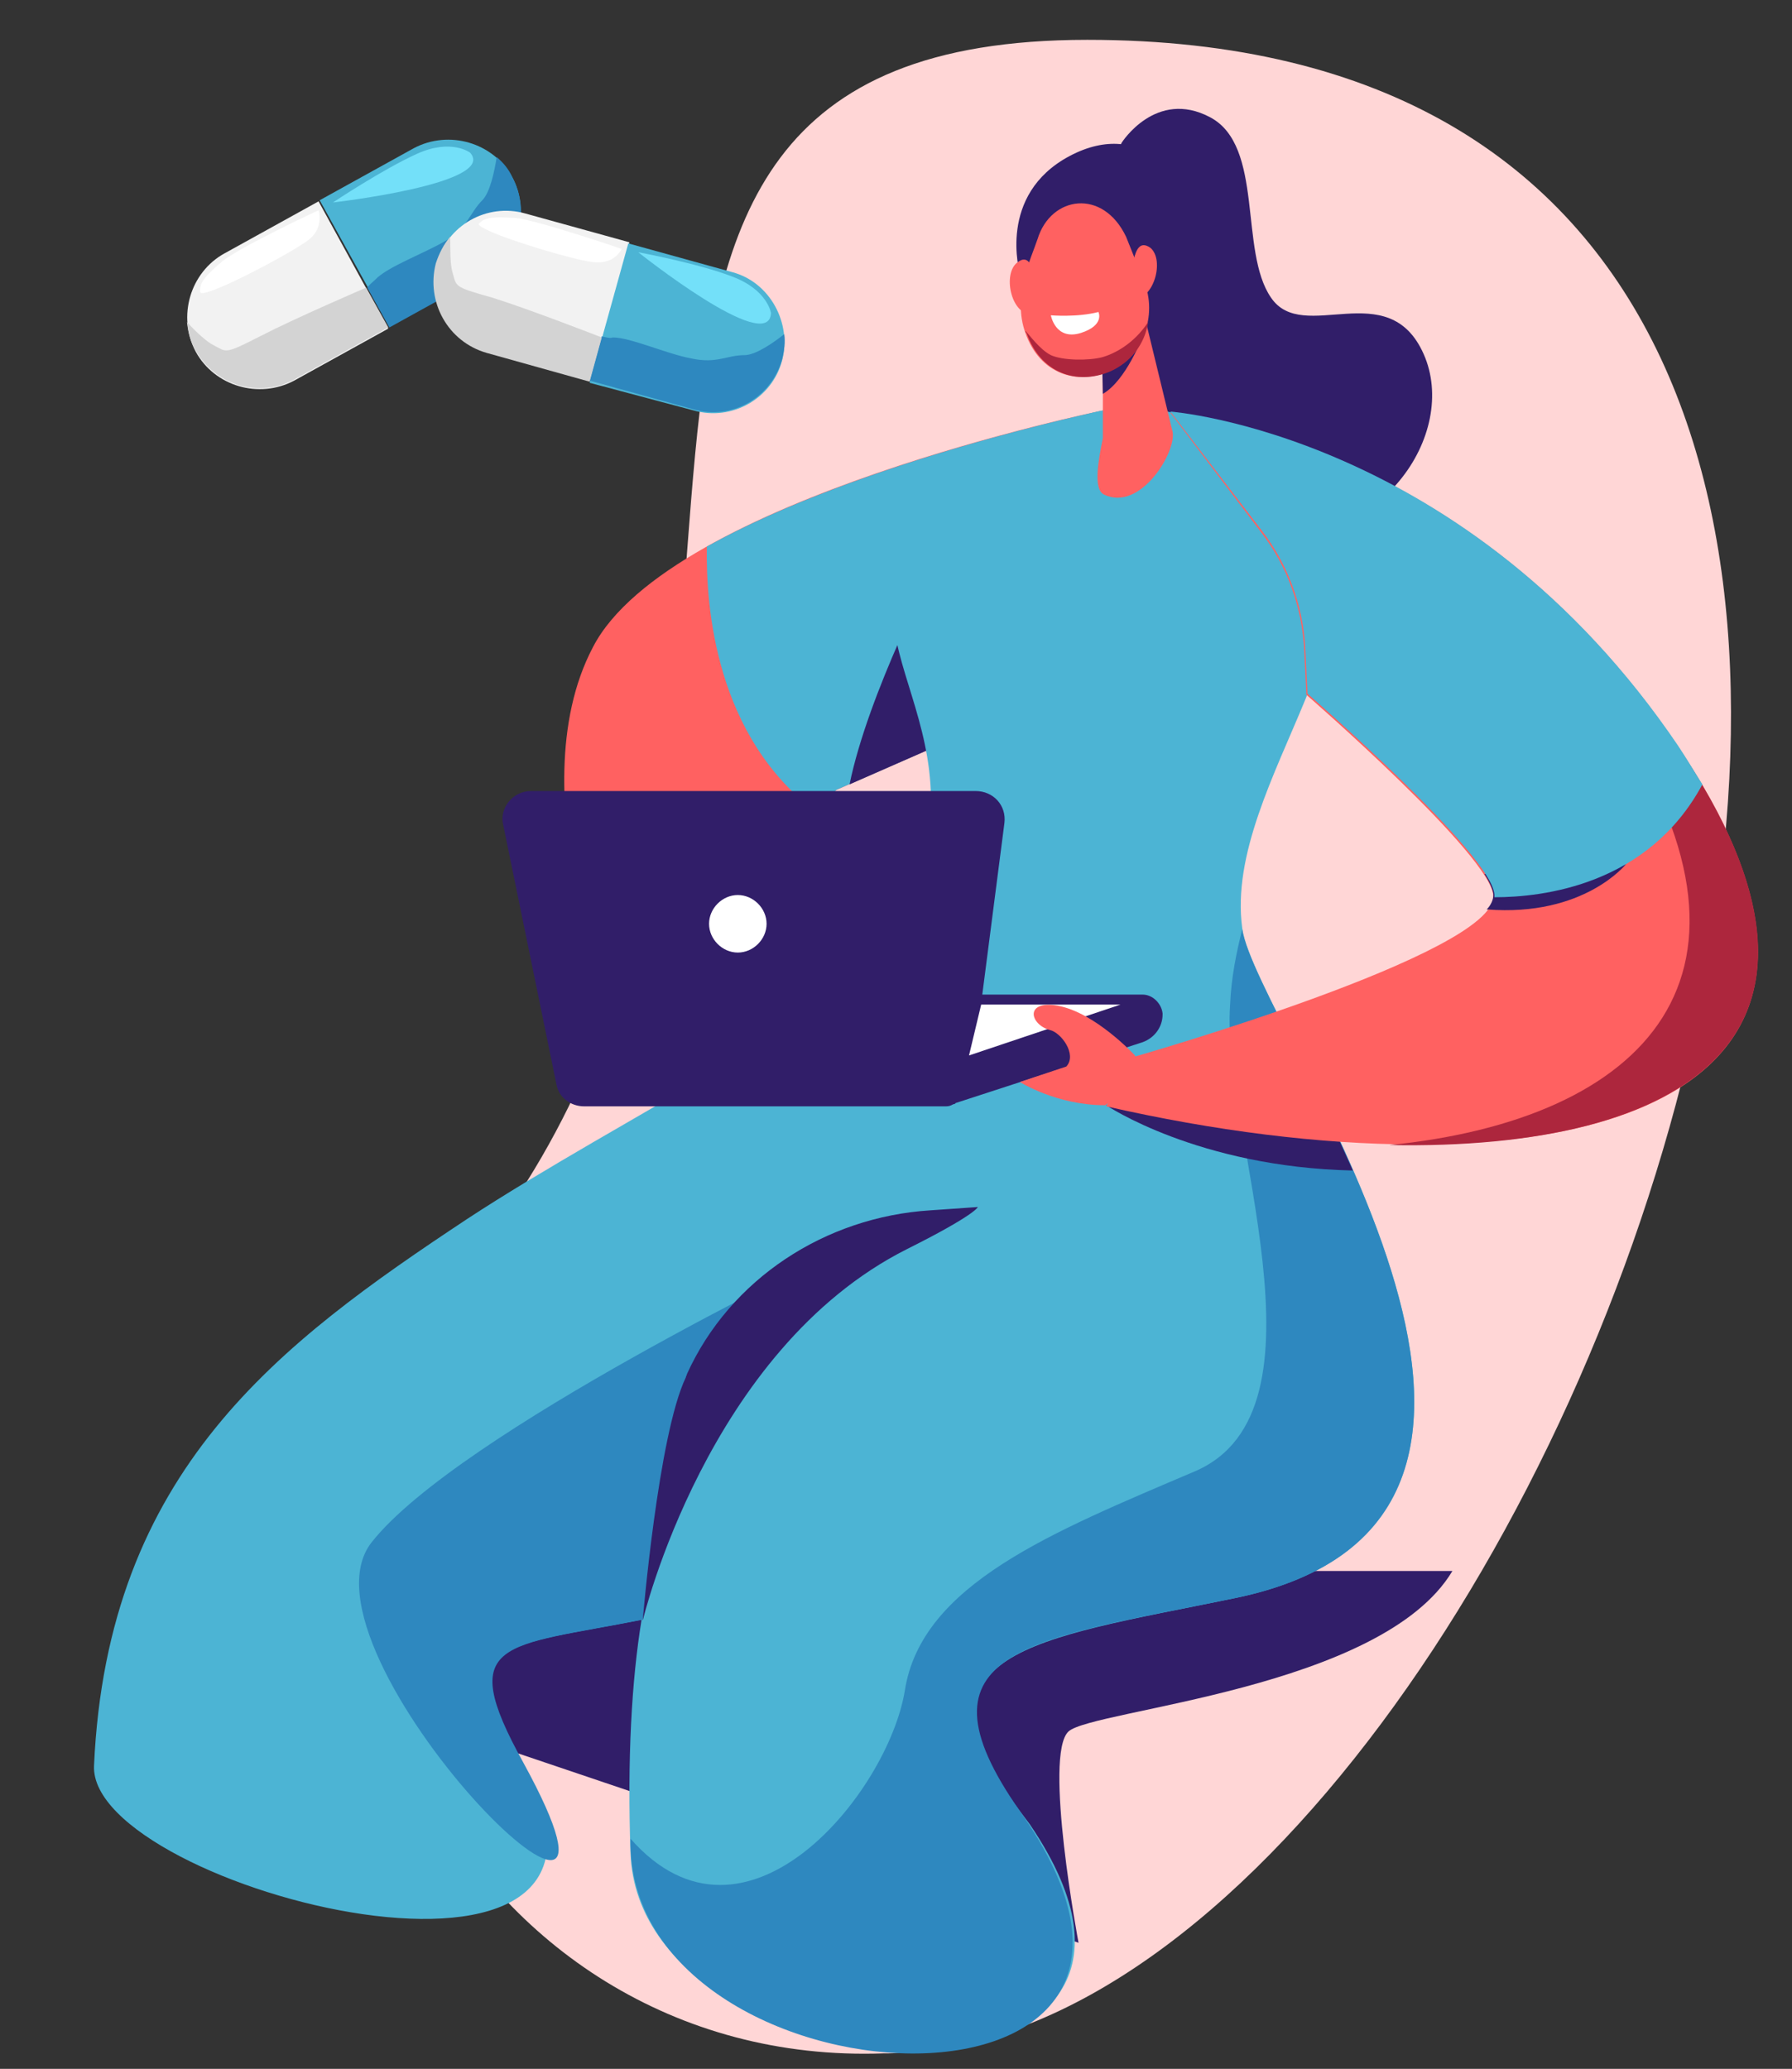
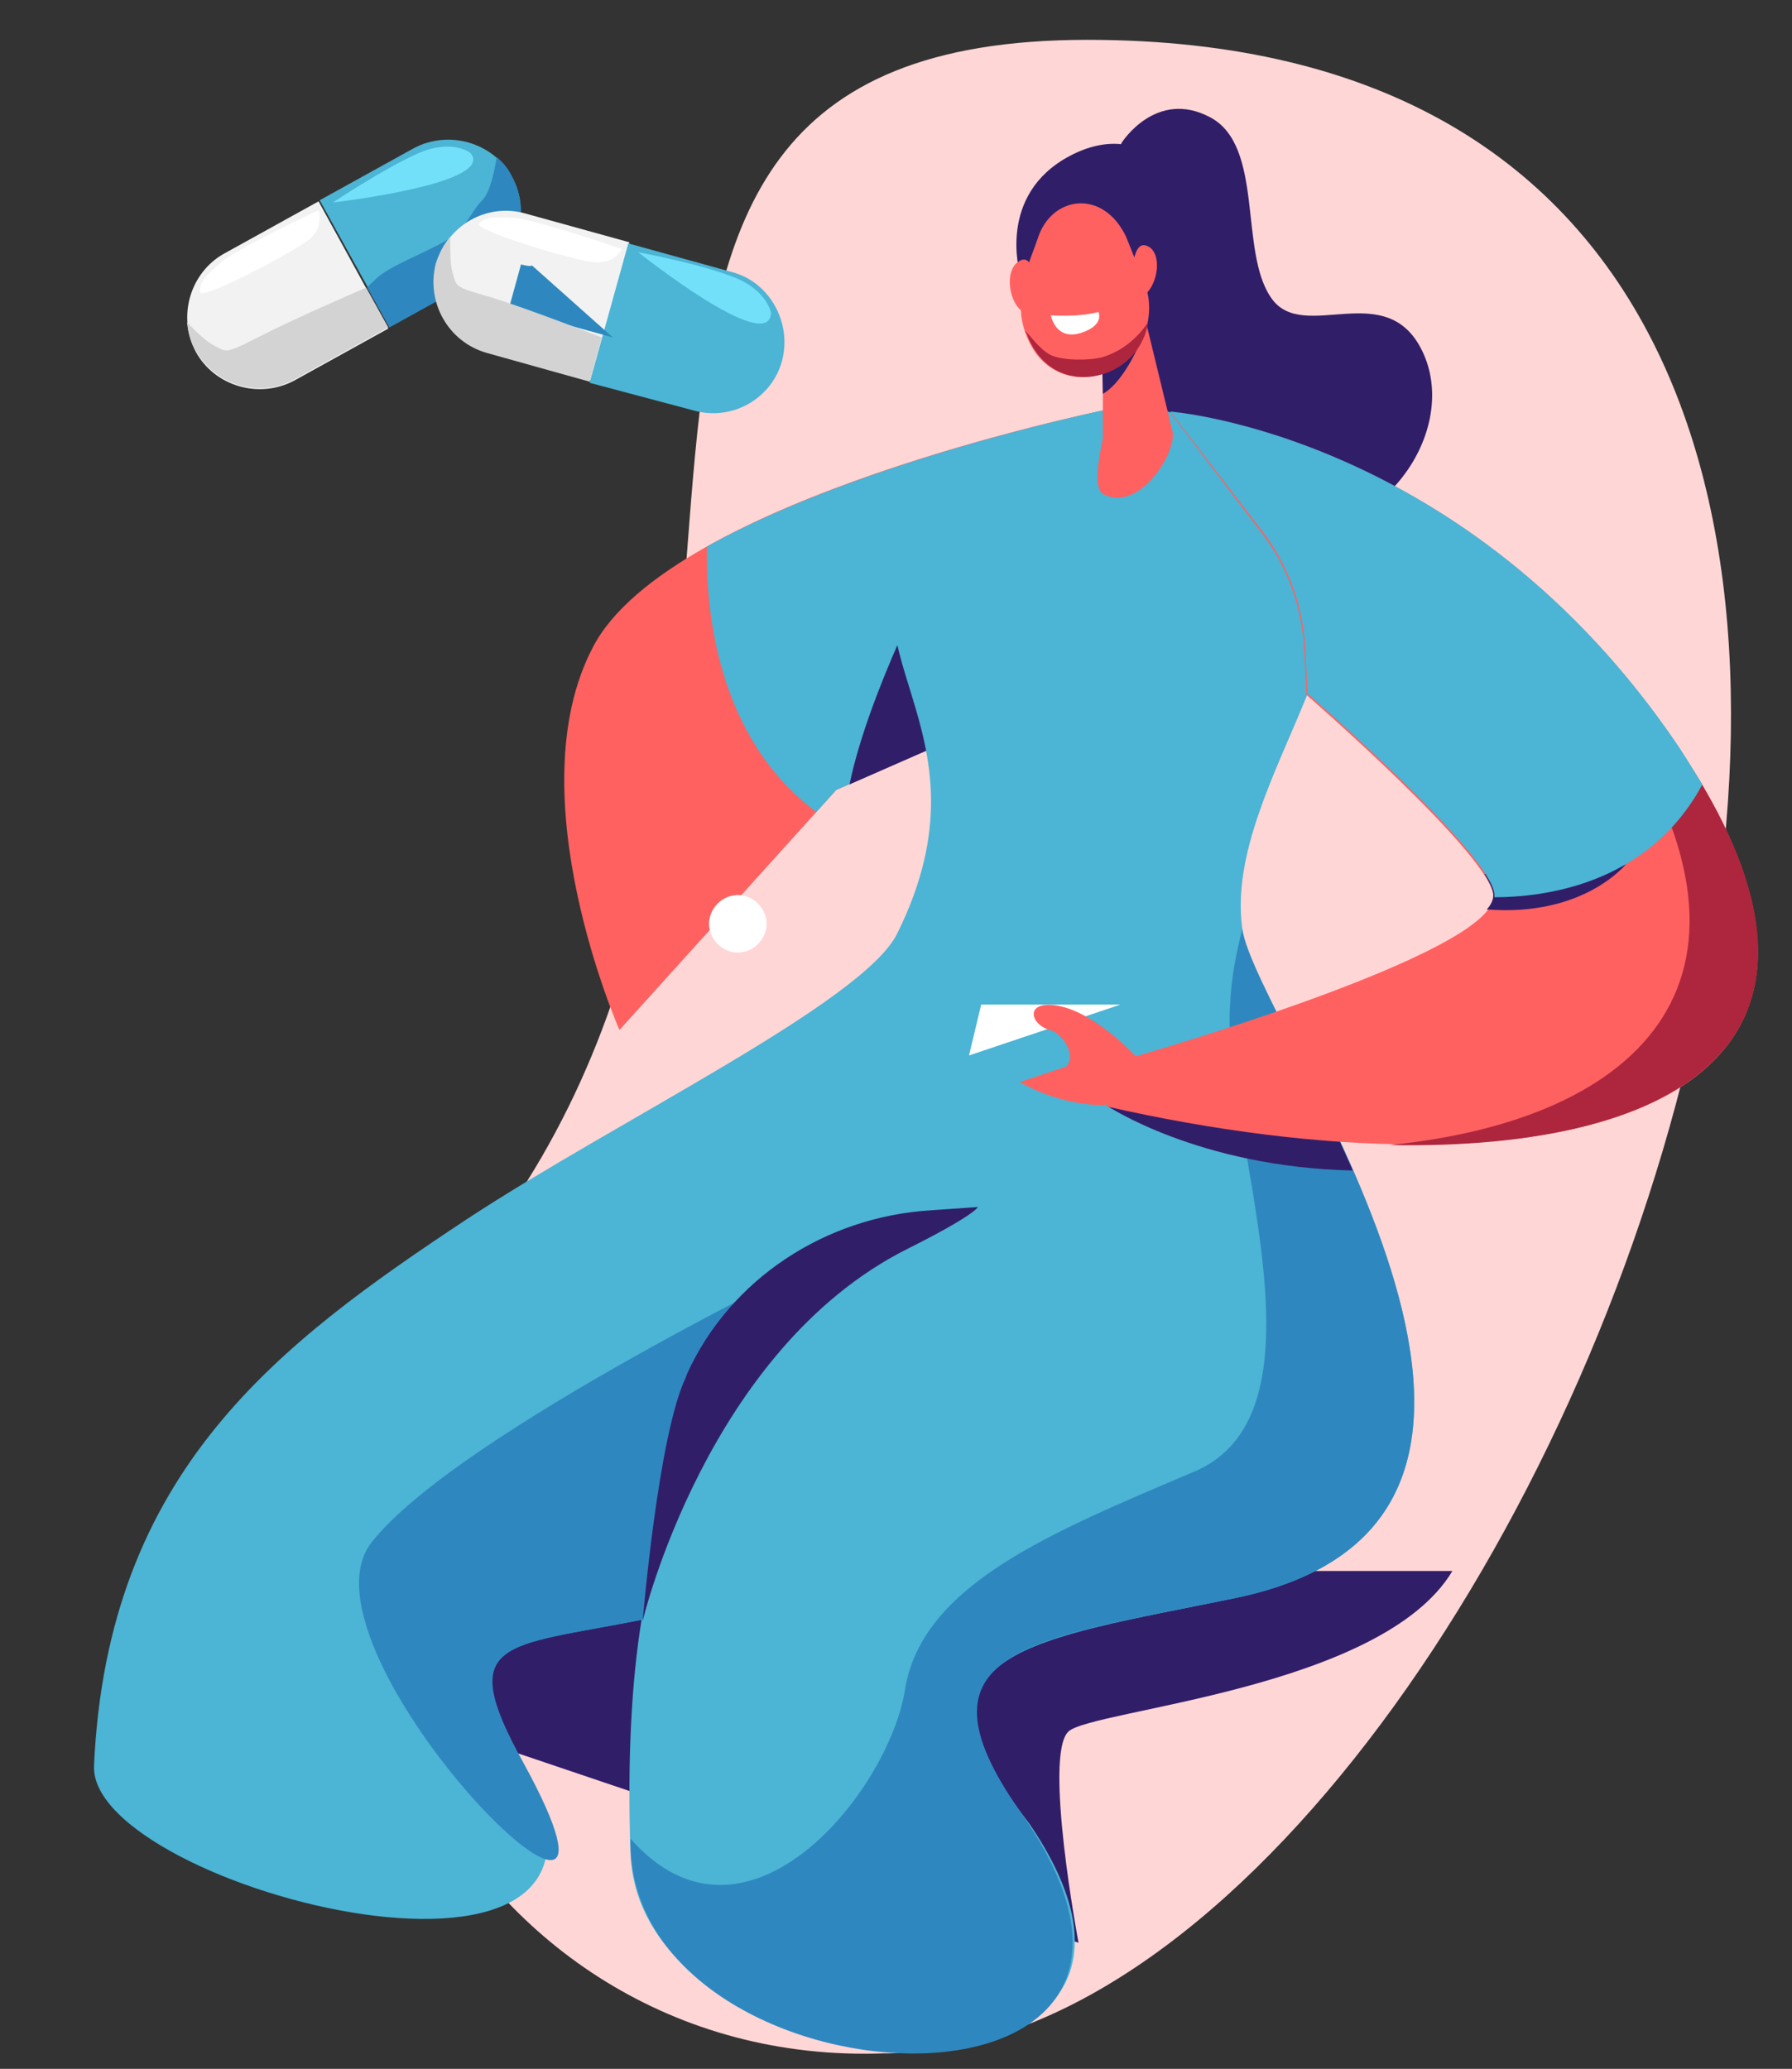
<svg xmlns="http://www.w3.org/2000/svg" version="1.1" id="Layer_1" x="0" y="0" viewBox="0 0 162 187" xml:space="preserve">
  <rect x="0" y="0" width="162" height="187" fill="#333333" stroke="none" />
  <style>.st0{display:none}.st3{fill:#e9eaeb}.st5,.st6{fill:none;stroke:#2a5082;stroke-width:5.05;stroke-miterlimit:10}.st6{fill:#fff}.st9{fill:#ff6161}.st10{fill:#4cb4d4}.st11{fill:#311e69}.st12{fill:#2e88bf}.st13{fill:#ad263d}.st14{fill:#fff}.st15{fill:#f2f2f2}.st16{fill:#d3d3d3}.st17{fill:#73e0f9}</style>
  <g id="Layer_1_1_" class="st0">
    <circle id="Ellipse_15" cx="81" cy="80.9" r="81" display="inline" fill="#e9e9ea" />
  </g>
  <g id="Layer_2_1_" class="st0">
    <circle class="st3" cx="81.2" cy="85.5" r="68.2" />
    <path class="st3" d="M81.2 61.4L32 90.4l49.2 28.9 49.2-28.9z" />
    <path fill="#a3d4ff" d="M33.3 123.4v17l47.9 28.9 48-28.9v-17z" />
    <path class="st5" d="M129.2 123.4v17l-48 28.9-47.9-28.9v-17" />
    <path class="st6" d="M156.5 107.7l-49.2 29-26.1-17.4 49.2-28.9z" />
    <path class="st6" d="M6 107.7l49.2 29 26-17.4L32 90.4zM156.5 73l-49.2-29-26.1 17.4 49.2 29z" />
    <path class="st6" d="M6 73l49.2-29 26 17.4-49.2 29z" />
    <path class="st5" d="M81.2 128.4v40.4" />
    <path fill="#a3d4ff" stroke="#2a5082" stroke-width="5.05" stroke-miterlimit="10" d="M93.9 70.3V32.5H68.6v37.8H55.2l26 29 26.1-29z" />
  </g>
  <path d="M98.3 3.6C40.8 3.6 79.7 67 42.9 113.5c-23.6 29.8-1 73.5 37 72.1.6 0 1.2 0 1.8-.1 60.1-3 124.7-181.9 16.6-181.9z" fill="#ffd6d6" />
  <path class="st9" d="M99.7 37.1s-39.2 8-46.1 21.4c-7 13.3 2.4 34.6 2.4 34.6l19.6-21.7 16.7-7.3 7.4-27z" />
  <path class="st10" d="M92.3 64.1l7.4-27s-21.8 4.5-35.8 12.3c-.1 5.5.8 17.2 9.9 24l1.8-2 16.7-7.3z" />
  <path class="st11" d="M101.4 12.9s3.1-4.9 8-2.3c4.9 2.6 2.6 12.1 5.5 16.3 2.9 4.3 10.6-2.1 13.8 5.1 3.2 7.2-3.9 17.9-15.5 16.5s-15.6-27.8-11.8-35.6z" />
  <path class="st11" d="M92.2 24.7s-2.1-7.1 4.5-10.6S108 16 108 22.6c0 5-.4 9.4-7.6 9.5-7.1-.1-8.2-7.4-8.2-7.4zM92.3 64.1l.5-1.7-8.3-11.2s-6 11.4-7.7 19.7l15.5-6.8zM131.3 142H36.1l-2.4 2.4L45.4 158l52.1 17.6s-3.2-17-.9-19.1c2.2-2 28.3-3.8 34.7-14.5z" />
  <path class="st10" d="M112.3 83.9c-1.8-13.3 15.2-28.8 5.4-39-10.9-11.3-21.4-11-33.9 2.9-9.4 10.5 6.7 17.7-2.7 36.6-3.1 6.2-25.2 16.8-38.9 25.8-16.9 11.2-32.5 22.7-33.7 49.4-.5 11.2 52.5 24.7 38.7-.3-6.2-11.2-1.8-10.4 10.8-12.9-.9 5.5-1.3 12.6-1 21.1.8 22.6 55.2 25.5 36.1-2.6l-.9-1.2c-10.7-14.4 1.2-15.5 19.2-19.2 35.9-7.2 2-52 .9-60.6z" />
  <path class="st12" d="M112.3 84c-.5 2-1 4.3-1.1 6.9-.8 11.1 9.7 36.6-3.2 42.1-12.9 5.5-24.7 10.2-26.2 19.8C80.3 162 67.4 178 57 166.2c-.5 24.8 56.5 27.8 35.2-2.5-10.3-14.7 1.2-15.5 19.2-19.2 35.8-7.1 2.2-51.8.9-60.5z" />
  <path class="st9" d="M103.4 28.3L106 39c.4 1.8-2.9 7.3-6.2 5.7-1-.5-.5-3.1-.1-5.1v-9.7l3.7-1.6z" />
  <path class="st11" d="M99.7 35.6c2.1-1.2 3.6-5.2 3.6-5.2l-3.7.8.1 4.4z" />
  <path class="st9" d="M101.8 21.4l1.6 4c1.3 3.1-.1 6.9-3.2 8.2-2.9 1.2-6.2.2-7.5-3.5-1.2-3.3.5-6.7 1.1-8.5 1.2-3.9 5.9-4.6 8-.2z" />
  <path class="st9" d="M102.2 24.5c.2-.3.3-.7.3-1.1.2-.7.5-1.7 1.5-1 1.3 1.1.3 4.7-1.5 4.6-1.3 0-.7-1.7-.3-2.5zM93.7 25.8c-.1-.3-.2-.7-.3-1.1-.1-.7-.5-1.7-1.4-1-1.4 1-.6 4.7 1.2 4.7 1.3-.1.8-1.8.5-2.6z" />
  <path class="st13" d="M99.6 32.3c-1.2.3-3.5.3-4.6-.2-1-.5-2-1.9-2.3-2.2 0 .1 0 .1.1.2 1.3 3.7 4.6 4.7 7.5 3.5 1.9-.8 3.2-2.5 3.5-4.5-1.3 2-3.1 2.9-4.2 3.2z" />
  <path class="st11" d="M122.3 105.8c-.9-2-1.8-4-2.7-5.9H100s8.3 5.6 22.3 5.9z" />
  <path class="st12" d="M69.3 118c5.3-2.9 5.9-4.7 5.9-4.7s-33.8 16.2-41.6 26.1c-7.8 9.9 27.4 44.9 13.7 19.9-6.2-11.2-1.8-10.4 10.8-12.9 0 .1 5.9-25.5 11.2-28.4z" />
-   <path class="st11" d="M103.3 89.9H88.8l2-15.5c.2-1.6-1-2.9-2.6-2.9H48c-1.6 0-2.9 1.5-2.5 3.1L50.3 98c.2 1.2 1.3 2 2.5 2h32.6c.2 0 .4 0 .6-.1l.2-.1c.1 0 .1 0 .2-.1l16.9-5.5c1.1-.4 1.8-1.4 1.8-2.5v-.1c-.1-.9-.9-1.7-1.8-1.7z" />
  <path class="st14" d="M87.6 95.4l13.7-4.6H88.7zM95 28.5s2.4.2 4.3-.3c0 0 .6 1.2-1.6 1.9-2.3.7-2.7-1.6-2.7-1.6z" />
  <path class="st9" d="M105.8 37.3s26.9 1.9 45.9 30.2c22.9 33.9-12.6 41.4-51.7 32.5l2.6-4.5S135.2 86.2 135 81c-.1-3.6-16.9-18.2-16.9-18.2l-.2-4.1c-.2-3.8-1.5-7.5-3.9-10.6l-8.2-10.8z" />
  <path class="st14" d="M69.3 83.5c0 1.4-1.2 2.6-2.6 2.6-1.4 0-2.6-1.2-2.6-2.6 0-1.4 1.2-2.6 2.6-2.6 1.4 0 2.6 1.2 2.6 2.6z" />
  <path class="st11" d="M147 78.1s-7.3.3-12.8.9c.5.8.8 1.5.8 1.9 0 .4-.2.9-.6 1.3 8.8.7 12.6-4.1 12.6-4.1z" />
  <path class="st9" d="M102.6 95.4s-3.6-3.9-7-4.5c-3-.5-2.5 1.7-.7 2.2 1 .2 2.5 2.2 1.5 3.3l-4.2 1.4s3.3 2.1 7.7 2.1c.1 0 3.3-2.4 2.7-4.5z" />
  <path class="st11" d="M58.1 146.5S63.9 122 82 112.9c6.2-3.1 6.4-3.8 6.4-3.8l-4.3.3c-9.5.6-18.1 6.2-22 14.8 0 .1-.1.2-.1.3-2.5 5.2-3.9 22-3.9 22z" />
  <path class="st13" d="M151.7 67.5c-8.6-12.8-18.9-20.2-27.5-24.4 7.1 4.5 14.7 11.1 21.3 21 16.3 24.1 3.1 37.1-19.9 39.4 26.7.5 43.8-9.9 26.1-36z" />
  <path class="st10" d="M153.9 70.9c-.7-1.1-1.4-2.3-2.2-3.5-19.1-28.2-45.9-30.2-45.9-30.2l8.3 10.8c2.3 3 3.7 6.7 3.9 10.6l.2 4.1s16.8 14.6 16.9 18.2v.2c4.4 0 13.9-1.1 18.8-10.2z" />
  <g>
    <path class="st15" d="M28.8 18.2l-8.5 4.7c-3.1 1.7-4.3 5.7-2.6 8.9 1.7 3.1 5.7 4.3 8.9 2.6l8.5-4.7-6.3-11.5z" />
    <path class="st10" d="M43.7 24.9c3.1-1.7 4.3-5.7 2.6-8.9-1.7-3.1-5.7-4.3-8.9-2.6l-8.5 4.7 6.3 11.4 8.5-4.6z" />
    <path class="st12" d="M33.9 25.3c1.1-1.2 4.5-2.4 6.5-3.6 1.9-1.2 2.1-2.5 3.2-3.6.7-.7 1.1-2.6 1.3-3.9.6.5 1.1 1.1 1.4 1.8 1.7 3.1.6 7.1-2.6 8.9l-8.5 4.7-2-3.6c.2-.3.5-.5.7-.7z" />
    <path class="st16" d="M17.7 31.7c-.5-.8-.7-1.7-.8-2.6.8.9 1.8 1.8 2.4 2.1 1.2.6.9.9 4.2-.8 3.3-1.7 9.6-4.4 9.6-4.4l2 3.6-8.5 4.7c-3.1 1.7-7.1.6-8.9-2.6z" />
    <path class="st17" d="M42.5 13.8s-1.7-1.3-4.8.1c-3.1 1.4-7.6 4.4-7.6 4.4s14.9-1.7 12.4-4.5z" />
    <path class="st14" d="M28.8 19s-7.3 3.4-8.8 4.7c-1.5 1.3-2 1.9-1.9 2.7.1.8 8.6-3.7 9.9-4.8 1.3-1.1.8-2.6.8-2.6z" />
  </g>
  <g>
    <path class="st15" d="M56.9 21.9l-9.4-2.6c-3.5-1-7.1 1.1-8 4.5-1 3.5 1.1 7.1 4.5 8l9.4 2.6 3.5-12.5z" />
    <path class="st10" d="M62.7 37.1c3.5 1 7.1-1.1 8-4.5s-1.1-7.1-4.5-8L56.8 22l-3.5 12.6 9.4 2.5z" />
-     <path class="st12" d="M55.4 30.5c1.6 0 4.9 1.5 7.1 1.9 2.3.5 3.2-.3 4.8-.3 1 0 2.6-1.1 3.6-1.9.1.7 0 1.5-.2 2.3-1 3.5-4.6 5.5-8 4.5l-9.4-2.6 1.1-4c.4.1.8.2 1 .1z" />
+     <path class="st12" d="M55.4 30.5l-9.4-2.6 1.1-4c.4.1.8.2 1 .1z" />
    <path class="st16" d="M39.4 23.8c.3-.9.7-1.7 1.3-2.4 0 1.2 0 2.5.2 3.2.4 1.3 0 1.3 3.6 2.3 3.5 1.1 9.9 3.6 9.9 3.6l-1.1 4-9.3-2.6c-3.5-1-5.5-4.6-4.6-8.1z" />
    <path class="st17" d="M69.7 28.3s-.3-2.1-3.5-3.3c-3.1-1.2-8.5-2.2-8.5-2.2s11.8 9.4 12 5.5z" />
    <path class="st14" d="M56.2 22.5s-7.6-2.6-9.6-2.8c-2-.1-2.7-.1-3.3.5-.5.6 8.7 3.4 10.4 3.5 1.9.2 2.5-1.2 2.5-1.2z" />
  </g>
</svg>